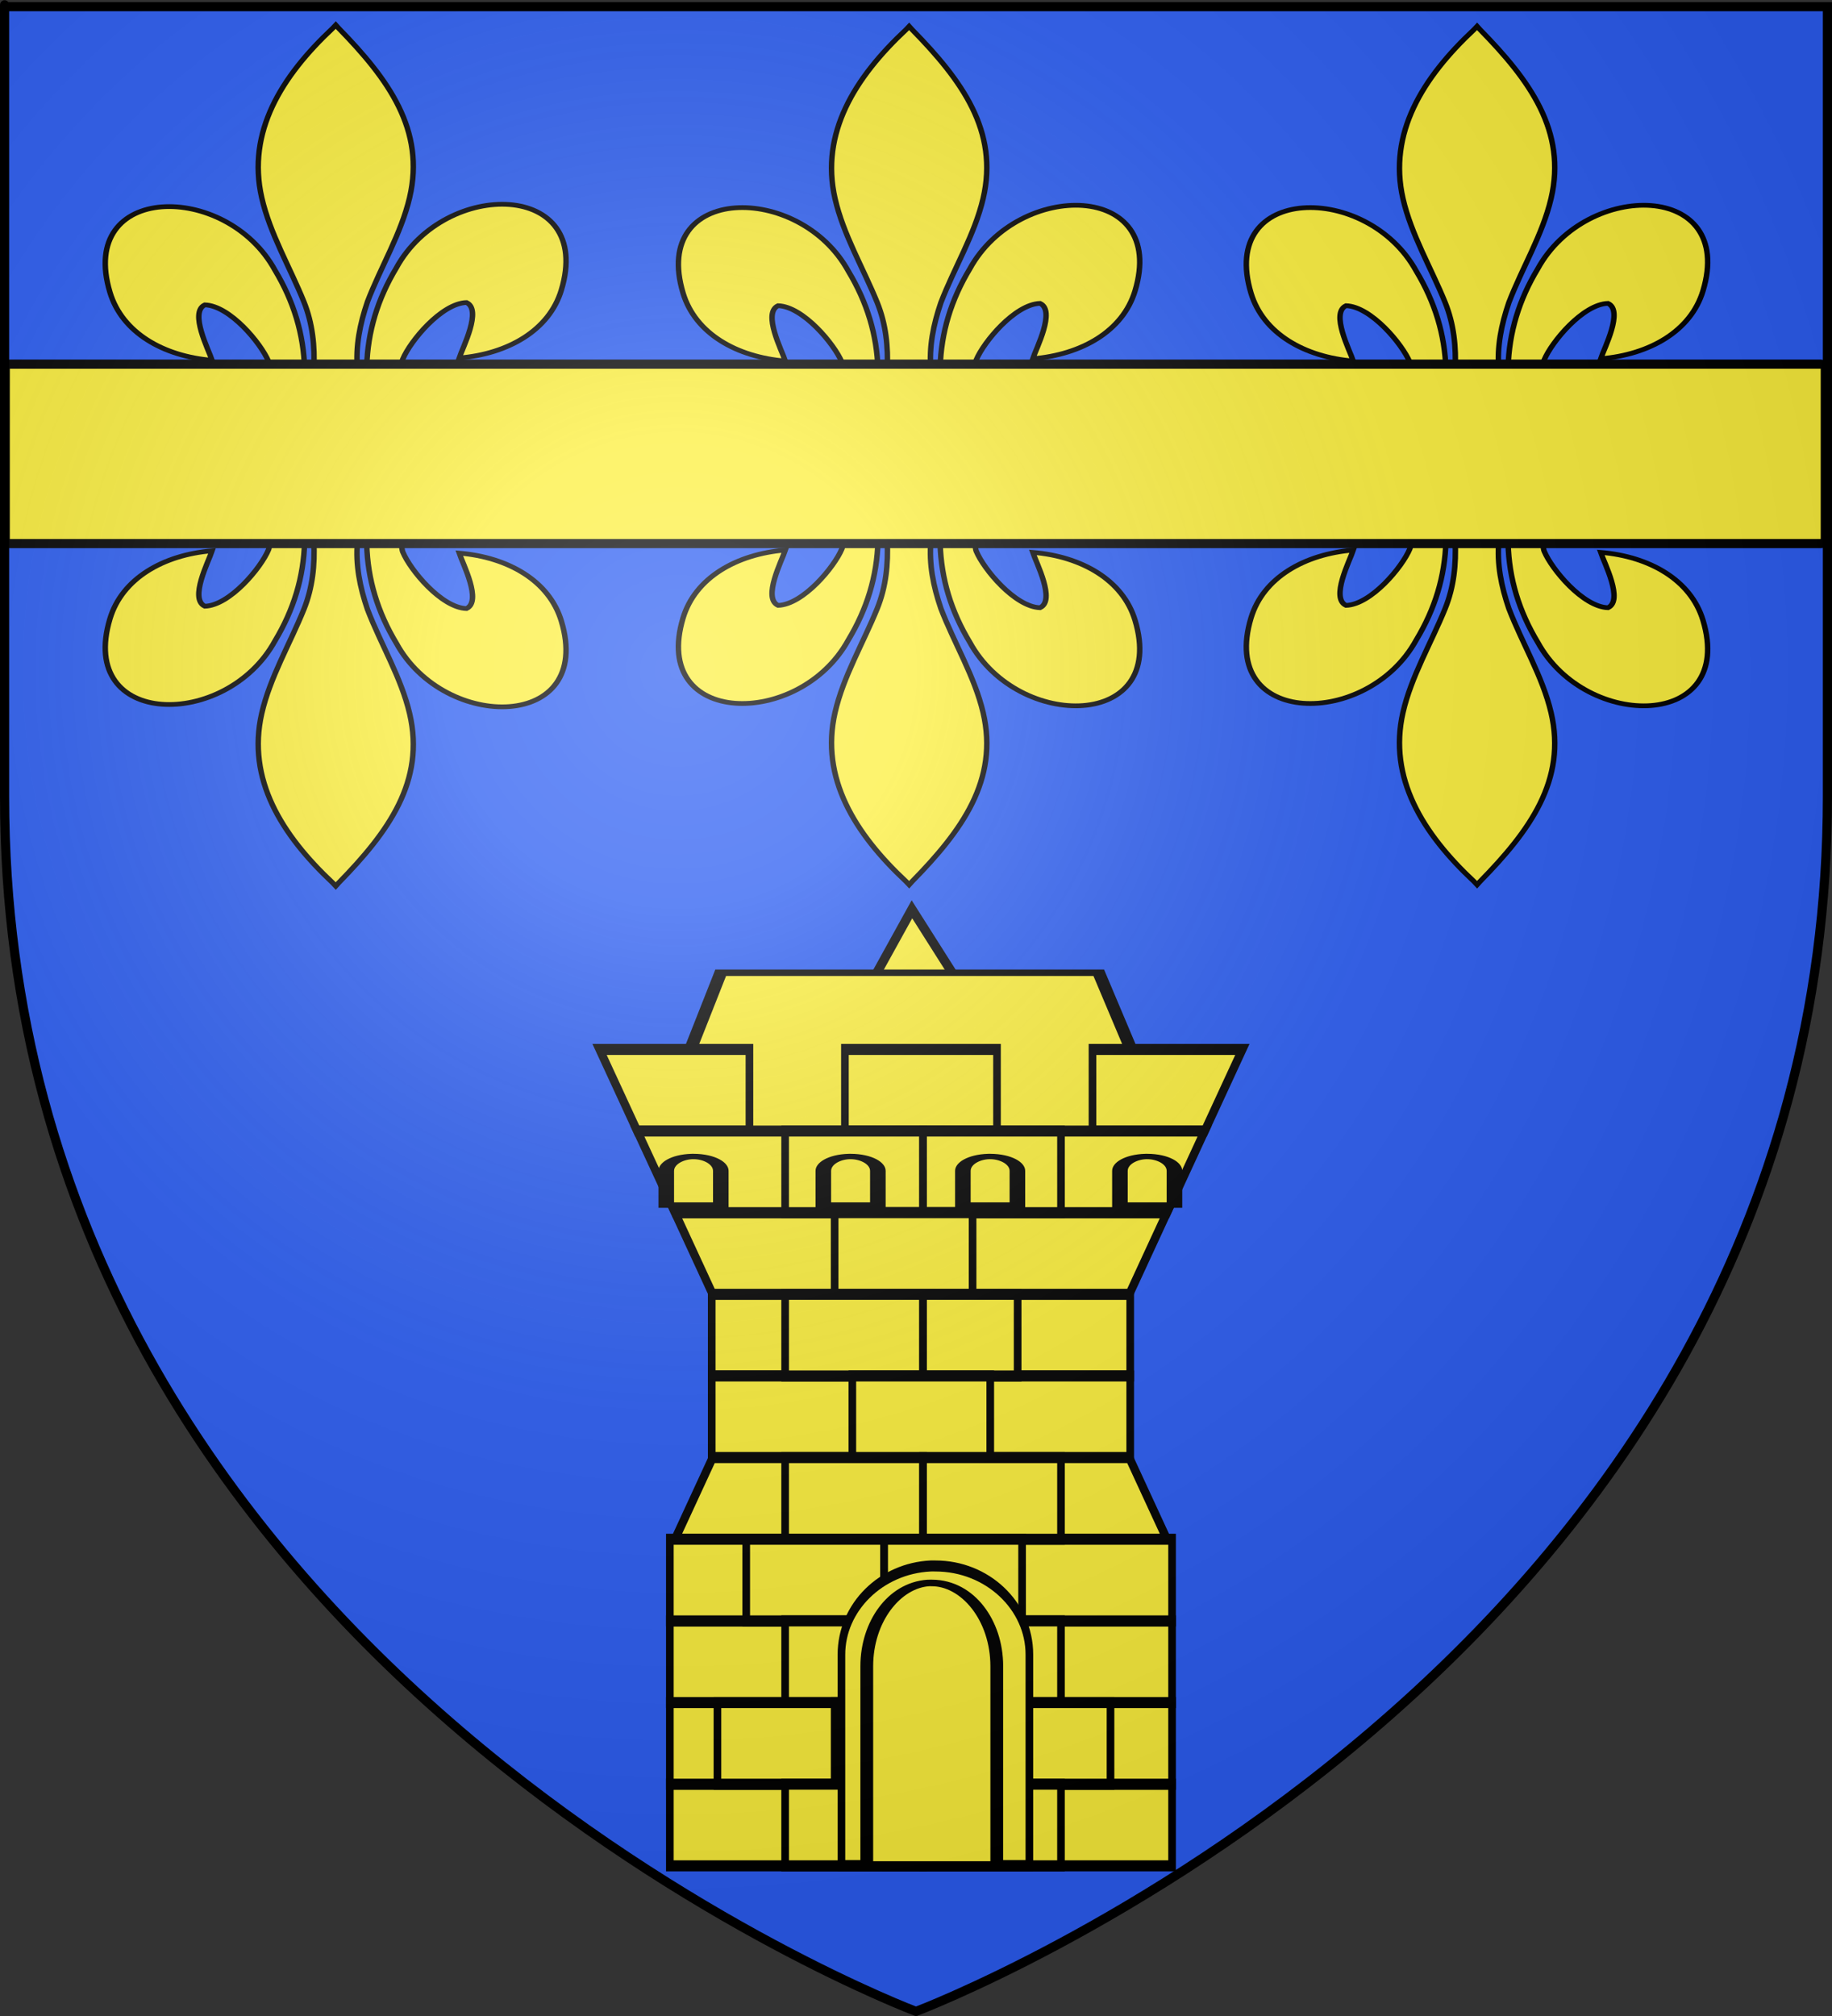
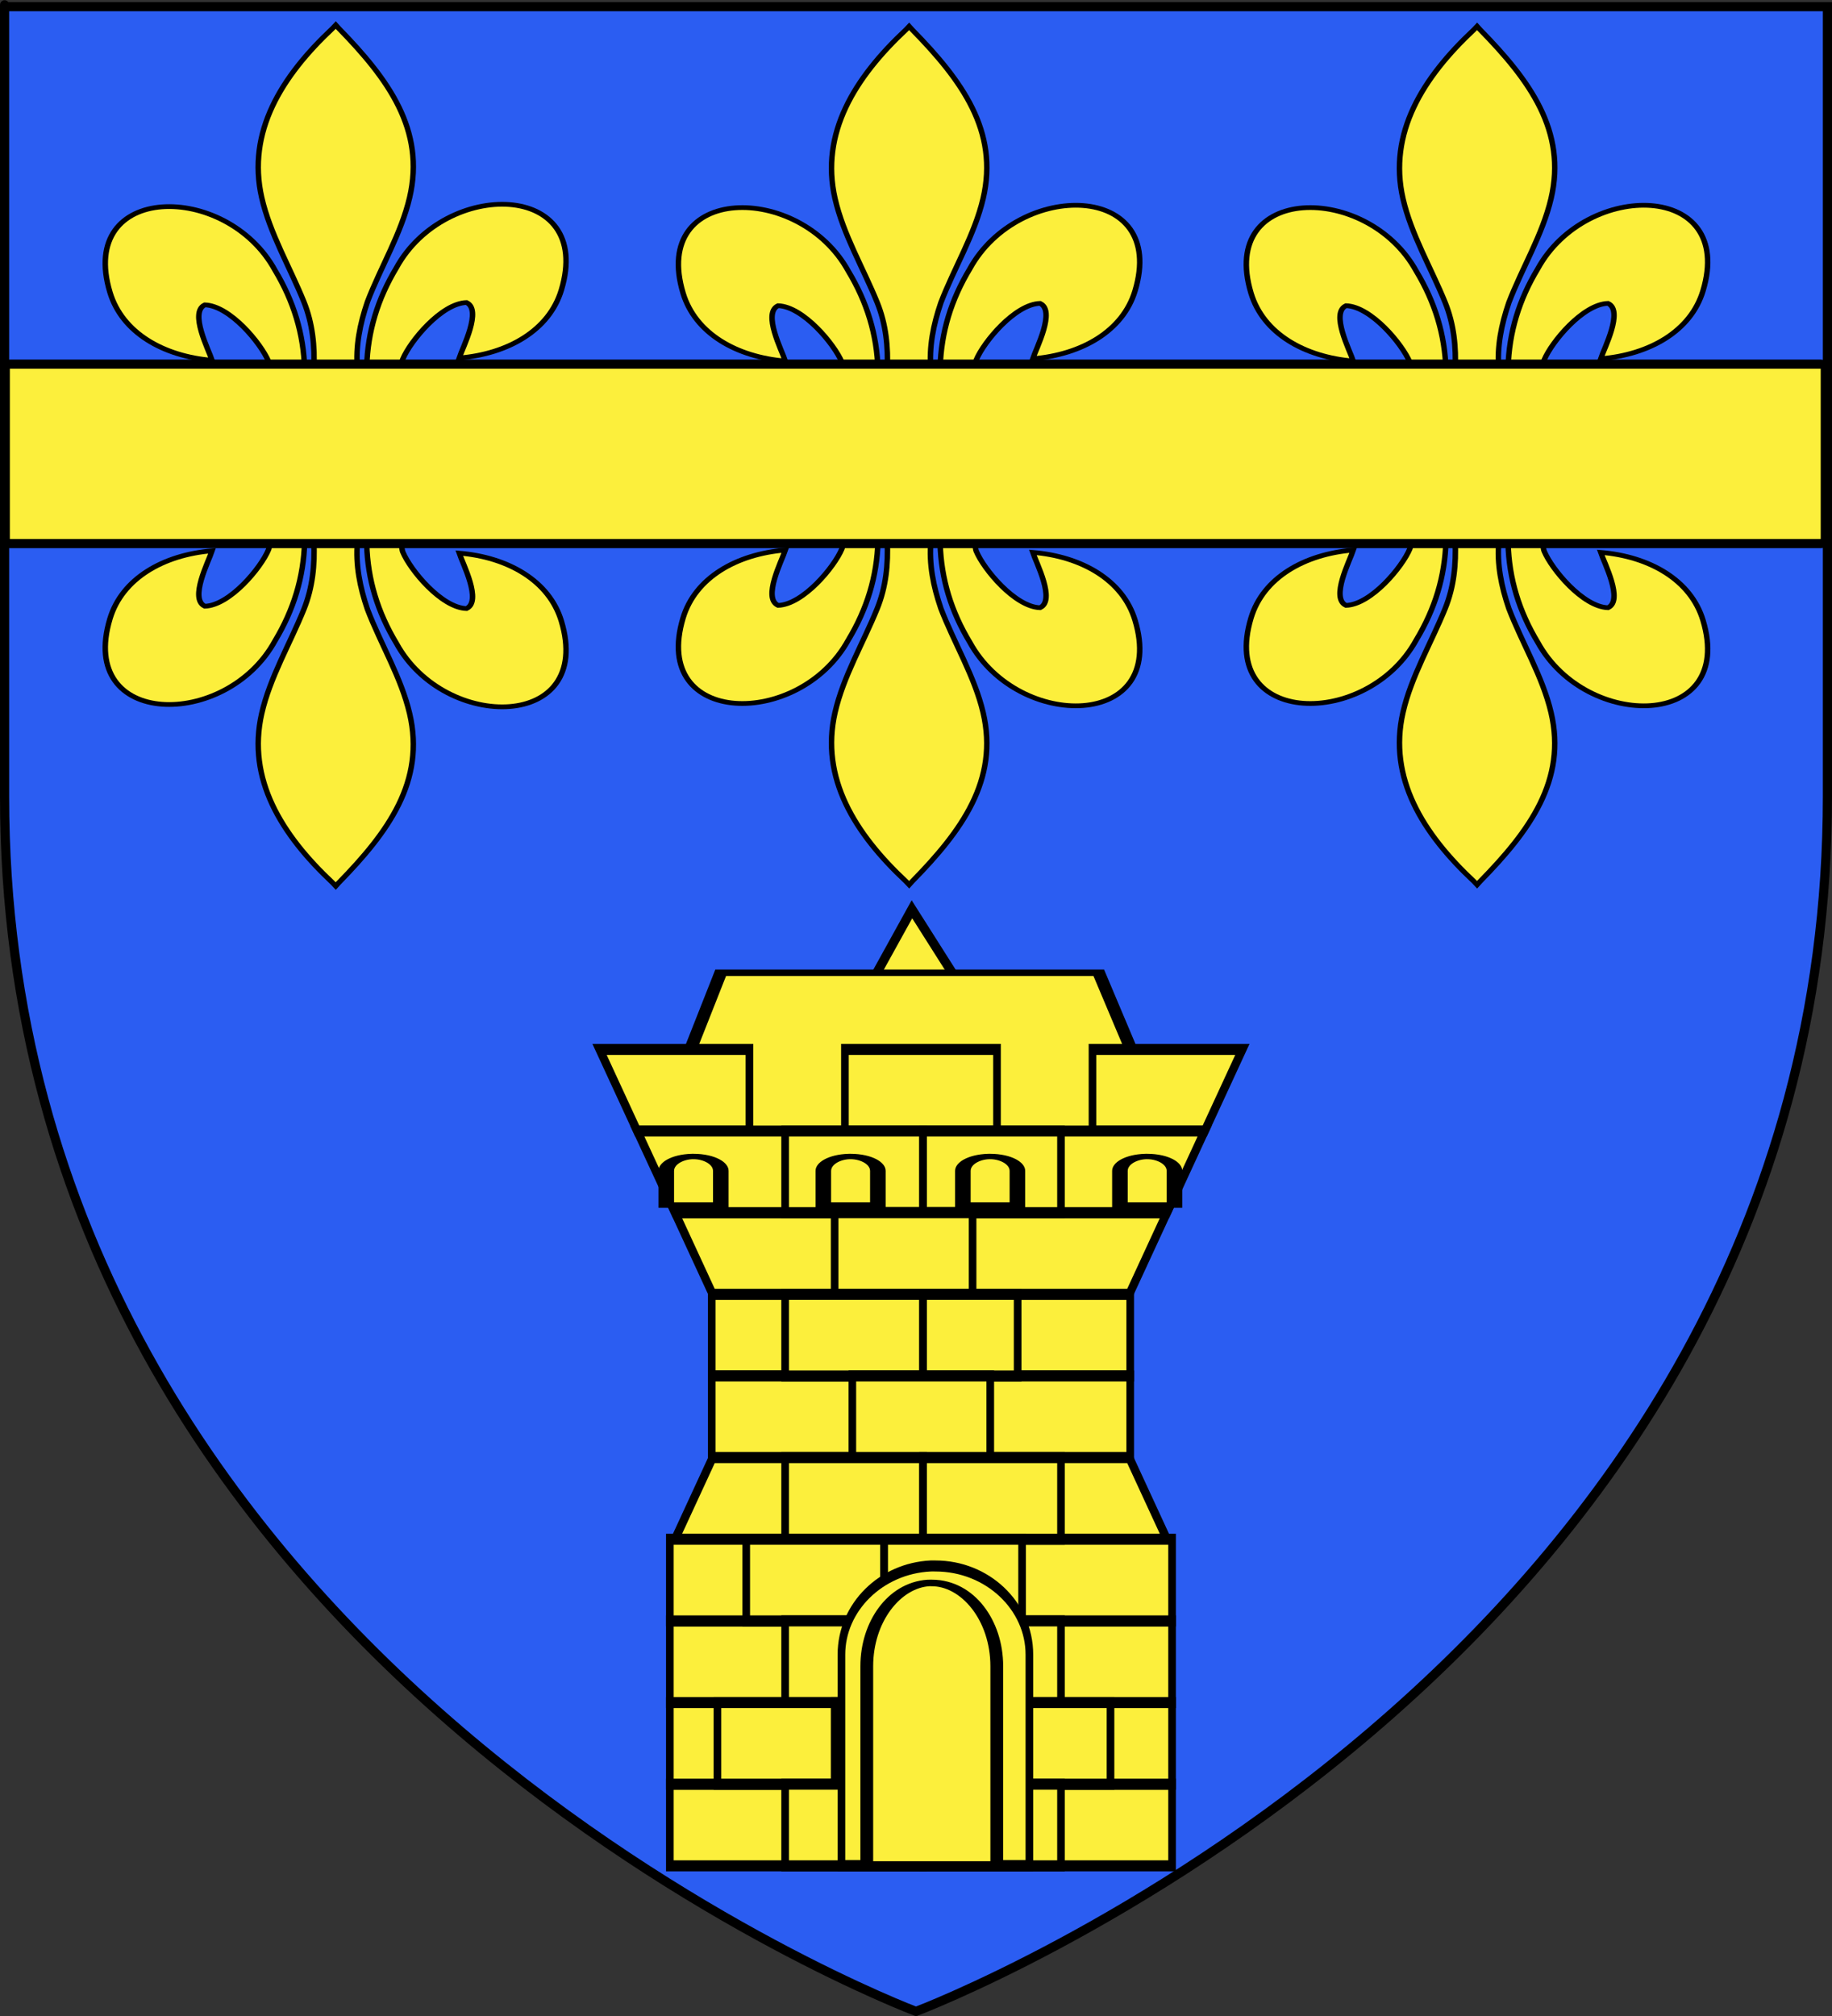
<svg xmlns="http://www.w3.org/2000/svg" xmlns:ns1="http://sodipodi.sourceforge.net/DTD/sodipodi-0.dtd" xmlns:ns2="http://www.inkscape.org/namespaces/inkscape" xmlns:xlink="http://www.w3.org/1999/xlink" height="660" width="600" version="1.0" id="svg2" ns1:version="0.32" ns2:version="0.45.1" ns1:docname="Blason ville fr Bazoges-en-Pareds (Vendée).svg" ns1:docbase="L:\Héraldique\Réalisations Perso\à charger" ns2:export-filename="/Users/olivier/Desktop/Blason Rouge/Blason_Vide_3D.png" ns2:export-xdpi="144" ns2:export-ydpi="144" ns2:output_extension="org.inkscape.output.svg.inkscape">
  <rect width="100%" height="100%" fill="#333333" stroke="none" />
  <ns1:namedview ns2:window-height="544" ns2:window-width="800" ns2:pageshadow="2" ns2:pageopacity="0.0" guidetolerance="10.0" gridtolerance="10.0" objecttolerance="10.0" borderopacity="1.0" bordercolor="#666666" pagecolor="#ffffff" id="base" showgrid="false" height="660px" ns2:zoom="0.52727273" ns2:cx="300" ns2:cy="330" ns2:window-x="-4" ns2:window-y="-4" ns2:current-layer="layer4" />
  <desc id="desc4">Flag of Canton of Valais (Wallis)</desc>
  <defs id="defs6">
    <linearGradient id="linearGradient2893">
      <stop style="stop-color:white;stop-opacity:0.314;" offset="0" id="stop2895" />
      <stop id="stop2897" offset="0.19" style="stop-color:white;stop-opacity:0.251;" />
      <stop style="stop-color:#6b6b6b;stop-opacity:0.125;" offset="0.6" id="stop2901" />
      <stop style="stop-color:black;stop-opacity:0.125;" offset="1" id="stop2899" />
    </linearGradient>
    <linearGradient id="linearGradient2885">
      <stop id="stop2887" offset="0" style="stop-color:white;stop-opacity:1;" />
      <stop style="stop-color:white;stop-opacity:1;" offset="0.229" id="stop2891" />
      <stop id="stop2889" offset="1" style="stop-color:black;stop-opacity:1;" />
    </linearGradient>
    <linearGradient id="linearGradient2955">
      <stop id="stop2867" offset="0" style="stop-color:#fd0000;stop-opacity:1;" />
      <stop style="stop-color:#e77275;stop-opacity:0.659;" offset="0.5" id="stop2873" />
      <stop style="stop-color:black;stop-opacity:0.323;" offset="1" id="stop2959" />
    </linearGradient>
    <radialGradient ns2:collect="always" xlink:href="#linearGradient2955" id="radialGradient2961" cx="225.524" cy="218.901" fx="225.524" fy="218.901" r="300" gradientTransform="matrix(-4.167939e-4,2.183,-1.884,-3.599562e-4,615.597,-289.121)" gradientUnits="userSpaceOnUse" />
    <polygon id="star" transform="scale(53,53)" points="0,-1 0.588,0.809 -0.951,-0.309 0.951,-0.309 -0.588,0.809 0,-1 " />
    <clipPath id="clip">
      <path d="M 0,-200 L 0,600 L 300,600 L 300,-200 L 0,-200 z " id="path10" />
    </clipPath>
    <radialGradient ns2:collect="always" xlink:href="#linearGradient2955" id="radialGradient1911" gradientUnits="userSpaceOnUse" gradientTransform="matrix(-4.167939e-4,2.183,-1.884,-3.599562e-4,615.597,-289.121)" cx="225.524" cy="218.901" fx="225.524" fy="218.901" r="300" />
    <radialGradient ns2:collect="always" xlink:href="#linearGradient2955" id="radialGradient2865" gradientUnits="userSpaceOnUse" gradientTransform="matrix(0,1.749,-1.593,-1.049767e-7,551.788,-191.29)" cx="225.524" cy="218.901" fx="225.524" fy="218.901" r="300" />
    <radialGradient ns2:collect="always" xlink:href="#linearGradient2955" id="radialGradient2871" gradientUnits="userSpaceOnUse" gradientTransform="matrix(0,1.386,-1.323,-5.741131e-8,-158.082,-109.541)" cx="225.524" cy="218.901" fx="225.524" fy="218.901" r="300" />
    <radialGradient ns2:collect="always" xlink:href="#linearGradient2893" id="radialGradient3163" gradientUnits="userSpaceOnUse" gradientTransform="matrix(1.353,0,0,1.349,-77.629,-85.747)" cx="221.445" cy="226.331" fx="221.445" fy="226.331" r="300" />
  </defs>
  <g ns2:groupmode="layer" id="layer3" ns2:label="Fond écu" style="display:inline" ns1:insensitive="true">
    <path id="path2855" style="fill:#2b5df2;fill-opacity:1;fill-rule:evenodd;stroke:none;stroke-width:1px;stroke-linecap:butt;stroke-linejoin:miter;stroke-opacity:1" d="M 300,658.5 C 300,658.5 598.5,546.18 598.5,260.728 C 598.5,-24.723 598.5,2.176 598.5,2.176 L 1.5,2.176 L 1.5,260.728 C 1.5,546.18 300,658.5 300,658.5 z " ns1:nodetypes="cccccc" />
  </g>
  <g ns2:groupmode="layer" id="layer4" ns2:label="Meubles" style="display:inline">
    <g transform="matrix(0.79,0,0,0.406,343.004,467.511)" style="display:inline" id="g6048">
      <g style="fill:#fcef3c;fill-opacity:1;stroke:#000000;stroke-width:5.298;stroke-miterlimit:4;stroke-dasharray:none;stroke-opacity:1" id="g3624">
        <g style="fill:#fcef3c;fill-opacity:1;stroke:#000000;stroke-width:1.133;stroke-miterlimit:4;stroke-dasharray:none;stroke-opacity:1" id="g3577" transform="matrix(4.776,0,0,4.577,68.258,-883.603)">
          <path transform="matrix(0.931,0,0,1.841,-339.102,-760.818)" d="M 341.741,477.357 L 331.316,477.666 L 336.261,468.484 L 341.741,477.357 z " ns2:randomized="0" ns2:rounded="0" ns2:flatsided="true" ns1:arg2="1.5411389" ns1:arg1="0.49394137" ns1:r2="3.0105846" ns1:r1="6.0211692" ns1:cy="474.50244" ns1:cx="336.43915" ns1:sides="3" id="path3544" style="opacity:1;color:#000000;fill:#fcef3c;fill-opacity:1;fill-rule:nonzero;stroke:#000000;stroke-width:0.865;stroke-linecap:butt;stroke-linejoin:miter;marker:none;marker-start:none;marker-mid:none;marker-end:none;stroke-miterlimit:4;stroke-dasharray:none;stroke-dashoffset:0;stroke-opacity:1;visibility:visible;display:inline;overflow:visible;enable-background:accumulate" ns1:type="star" />
          <path ns1:nodetypes="ccccc" id="path2438" d="M -48.521,143.059 L -42.643,112.843 L -9.825,112.843 L -3.457,143.48 L -48.521,143.059 z " style="fill:#fcef3c;fill-opacity:1;fill-rule:evenodd;stroke:#000000;stroke-width:1.133;stroke-linecap:butt;stroke-linejoin:miter;stroke-miterlimit:4;stroke-dasharray:none;stroke-opacity:1" />
          <g style="fill:#fcef3c;fill-opacity:1;stroke:#000000;stroke-width:2.159;stroke-miterlimit:4;stroke-dasharray:none;stroke-opacity:1" transform="matrix(0.307,0,0,0.899,-54.455,66.09)" id="g4526">
            <rect width="118.33" height="16" x="35.937" y="115.023" style="color:#000000;fill:#fcef3c;fill-opacity:1;fill-rule:nonzero;stroke:#000000;stroke-width:2.159;stroke-linecap:butt;stroke-linejoin:miter;marker:none;marker-start:none;marker-mid:none;marker-end:none;stroke-miterlimit:4;stroke-dasharray:none;stroke-dashoffset:0;stroke-opacity:1;visibility:visible;display:inline;overflow:visible" id="rect2814" />
            <rect width="118.33" height="16" x="35.937" y="131.023" style="color:#000000;fill:#fcef3c;fill-opacity:1;fill-rule:nonzero;stroke:#000000;stroke-width:2.159;stroke-linecap:butt;stroke-linejoin:miter;marker:none;marker-start:none;marker-mid:none;marker-end:none;stroke-miterlimit:4;stroke-dasharray:none;stroke-dashoffset:0;stroke-opacity:1;visibility:visible;display:inline;overflow:visible" id="rect3723" />
            <path d="M 25.555,163.023 L 36.212,147.023 L 153.993,147.023 L 164.649,163.023 L 25.555,163.023 z " style="color:#000000;fill:#fcef3c;fill-opacity:1;fill-rule:nonzero;stroke:#000000;stroke-width:2.159;stroke-linecap:butt;stroke-linejoin:miter;marker:none;marker-start:none;marker-mid:none;marker-end:none;stroke-miterlimit:4;stroke-dasharray:none;stroke-dashoffset:0;stroke-opacity:1;visibility:visible;display:inline;overflow:visible" id="path3725" />
            <rect width="142" height="16" x="24.102" y="211.023" style="color:#000000;fill:#fcef3c;fill-opacity:1;fill-rule:nonzero;stroke:#000000;stroke-width:2.159;stroke-linecap:butt;stroke-linejoin:miter;marker:none;marker-start:none;marker-mid:none;marker-end:none;stroke-miterlimit:4;stroke-dasharray:none;stroke-dashoffset:0;stroke-opacity:1;visibility:visible;display:inline;overflow:visible" id="rect1920" />
            <rect width="142" height="16" x="24.102" y="195.023" style="color:#000000;fill:#fcef3c;fill-opacity:1;fill-rule:nonzero;stroke:#000000;stroke-width:2.159;stroke-linecap:butt;stroke-linejoin:miter;marker:none;marker-start:none;marker-mid:none;marker-end:none;stroke-miterlimit:4;stroke-dasharray:none;stroke-dashoffset:0;stroke-opacity:1;visibility:visible;display:inline;overflow:visible" id="rect5497" />
            <rect width="142" height="16" x="24.102" y="179.023" style="color:#000000;fill:#fcef3c;fill-opacity:1;fill-rule:nonzero;stroke:#000000;stroke-width:2.159;stroke-linecap:butt;stroke-linejoin:miter;marker:none;marker-start:none;marker-mid:none;marker-end:none;stroke-miterlimit:4;stroke-dasharray:none;stroke-dashoffset:0;stroke-opacity:1;visibility:visible;display:inline;overflow:visible" id="rect5499" />
            <rect width="142" height="16" x="24.102" y="163.023" style="color:#000000;fill:#fcef3c;fill-opacity:1;fill-rule:nonzero;stroke:#000000;stroke-width:2.159;stroke-linecap:butt;stroke-linejoin:miter;marker:none;marker-start:none;marker-mid:none;marker-end:none;stroke-miterlimit:4;stroke-dasharray:none;stroke-dashoffset:0;stroke-opacity:1;visibility:visible;display:inline;overflow:visible" id="rect5501" />
            <path d="M 25.555,99.023 L 36.212,115.023 L 153.993,115.023 L 164.649,99.023 L 25.555,99.023 z " style="color:#000000;fill:#fcef3c;fill-opacity:1;fill-rule:nonzero;stroke:#000000;stroke-width:2.159;stroke-linecap:butt;stroke-linejoin:miter;marker:none;marker-start:none;marker-mid:none;marker-end:none;stroke-miterlimit:4;stroke-dasharray:none;stroke-dashoffset:0;stroke-opacity:1;visibility:visible;display:inline;overflow:visible" id="rect3710" />
            <path d="M 4.227,67.036 L 14.884,83.036 L 46.602,83.036 L 46.602,67.036 L 4.227,67.036 z M 73.602,67.036 L 73.602,83.036 L 116.602,83.036 L 116.602,67.036 L 73.602,67.036 z M 143.602,67.036 L 143.602,83.036 L 175.321,83.036 L 185.977,67.036 L 143.602,67.036 z " style="color:#000000;fill:#fcef3c;fill-opacity:1;fill-rule:nonzero;stroke:#000000;stroke-width:2.159;stroke-linecap:butt;stroke-linejoin:miter;marker:none;marker-start:none;marker-mid:none;marker-end:none;stroke-miterlimit:4;stroke-dasharray:none;stroke-dashoffset:0;stroke-opacity:1;visibility:visible;display:inline;overflow:visible" id="rect3714" />
            <path d="M 14.884,83.023 L 25.571,99.023 L 164.665,99.023 L 175.321,83.023 L 14.884,83.023 z " style="color:#000000;fill:#fcef3c;fill-opacity:1;fill-rule:nonzero;stroke:#000000;stroke-width:2.159;stroke-linecap:butt;stroke-linejoin:miter;marker:none;marker-start:none;marker-mid:none;marker-end:none;stroke-miterlimit:4;stroke-dasharray:none;stroke-dashoffset:0;stroke-opacity:1;visibility:visible;display:inline;overflow:visible" id="path5523" />
            <rect width="39" height="16" x="56.696" y="83.023" style="color:#000000;fill:#fcef3c;fill-opacity:1;fill-rule:nonzero;stroke:#000000;stroke-width:2.159;stroke-linecap:butt;stroke-linejoin:miter;marker:none;marker-start:none;marker-mid:none;marker-end:none;stroke-miterlimit:4;stroke-dasharray:none;stroke-dashoffset:0;stroke-opacity:1;visibility:visible;display:inline;overflow:visible" id="rect5517" />
            <rect width="39" height="16" x="95.696" y="83.023" style="color:#000000;fill:#fcef3c;fill-opacity:1;fill-rule:nonzero;stroke:#000000;stroke-width:2.159;stroke-linecap:butt;stroke-linejoin:miter;marker:none;marker-start:none;marker-mid:none;marker-end:none;stroke-miterlimit:4;stroke-dasharray:none;stroke-dashoffset:0;stroke-opacity:1;visibility:visible;display:inline;overflow:visible" id="rect5519" />
            <rect width="39" height="16" x="70.696" y="99.023" style="color:#000000;fill:#fcef3c;fill-opacity:1;fill-rule:nonzero;stroke:#000000;stroke-width:2.159;stroke-linecap:butt;stroke-linejoin:miter;marker:none;marker-start:none;marker-mid:none;marker-end:none;stroke-miterlimit:4;stroke-dasharray:none;stroke-dashoffset:0;stroke-opacity:1;visibility:visible;display:inline;overflow:visible" id="rect5525" />
            <rect width="39" height="16" x="56.696" y="115.023" style="color:#000000;fill:#fcef3c;fill-opacity:1;fill-rule:nonzero;stroke:#000000;stroke-width:2.159;stroke-linecap:butt;stroke-linejoin:miter;marker:none;marker-start:none;marker-mid:none;marker-end:none;stroke-miterlimit:4;stroke-dasharray:none;stroke-dashoffset:0;stroke-opacity:1;visibility:visible;display:inline;overflow:visible" id="rect5527" />
            <rect width="26.741" height="16" x="95.696" y="115.023" style="color:#000000;fill:#fcef3c;fill-opacity:1;fill-rule:nonzero;stroke:#000000;stroke-width:2.159;stroke-linecap:butt;stroke-linejoin:miter;marker:none;marker-start:none;marker-mid:none;marker-end:none;stroke-miterlimit:4;stroke-dasharray:none;stroke-dashoffset:0;stroke-opacity:1;visibility:visible;display:inline;overflow:visible" id="rect5529" />
            <rect width="39" height="16" x="75.696" y="131.023" style="color:#000000;fill:#fcef3c;fill-opacity:1;fill-rule:nonzero;stroke:#000000;stroke-width:2.159;stroke-linecap:butt;stroke-linejoin:miter;marker:none;marker-start:none;marker-mid:none;marker-end:none;stroke-miterlimit:4;stroke-dasharray:none;stroke-dashoffset:0;stroke-opacity:1;visibility:visible;display:inline;overflow:visible" id="rect5531" />
            <rect width="39" height="16" x="56.696" y="147.023" style="color:#000000;fill:#fcef3c;fill-opacity:1;fill-rule:nonzero;stroke:#000000;stroke-width:2.159;stroke-linecap:butt;stroke-linejoin:miter;marker:none;marker-start:none;marker-mid:none;marker-end:none;stroke-miterlimit:4;stroke-dasharray:none;stroke-dashoffset:0;stroke-opacity:1;visibility:visible;display:inline;overflow:visible" id="rect5533" />
            <rect width="39" height="16" x="95.696" y="147.023" style="color:#000000;fill:#fcef3c;fill-opacity:1;fill-rule:nonzero;stroke:#000000;stroke-width:2.159;stroke-linecap:butt;stroke-linejoin:miter;marker:none;marker-start:none;marker-mid:none;marker-end:none;stroke-miterlimit:4;stroke-dasharray:none;stroke-dashoffset:0;stroke-opacity:1;visibility:visible;display:inline;overflow:visible" id="rect5535" />
            <rect width="39" height="16" x="45.696" y="163.023" style="color:#000000;fill:#fcef3c;fill-opacity:1;fill-rule:nonzero;stroke:#000000;stroke-width:2.159;stroke-linecap:butt;stroke-linejoin:miter;marker:none;marker-start:none;marker-mid:none;marker-end:none;stroke-miterlimit:4;stroke-dasharray:none;stroke-dashoffset:0;stroke-opacity:1;visibility:visible;display:inline;overflow:visible" id="rect5547" />
            <rect width="39" height="16" x="84.696" y="163.023" style="color:#000000;fill:#fcef3c;fill-opacity:1;fill-rule:nonzero;stroke:#000000;stroke-width:2.159;stroke-linecap:butt;stroke-linejoin:miter;marker:none;marker-start:none;marker-mid:none;marker-end:none;stroke-miterlimit:4;stroke-dasharray:none;stroke-dashoffset:0;stroke-opacity:1;visibility:visible;display:inline;overflow:visible" id="rect5549" />
            <rect width="39" height="16" x="56.696" y="179.023" style="color:#000000;fill:#fcef3c;fill-opacity:1;fill-rule:nonzero;stroke:#000000;stroke-width:2.159;stroke-linecap:butt;stroke-linejoin:miter;marker:none;marker-start:none;marker-mid:none;marker-end:none;stroke-miterlimit:4;stroke-dasharray:none;stroke-dashoffset:0;stroke-opacity:1;visibility:visible;display:inline;overflow:visible" id="rect5551" />
            <rect width="39" height="16" x="95.696" y="179.023" style="color:#000000;fill:#fcef3c;fill-opacity:1;fill-rule:nonzero;stroke:#000000;stroke-width:2.159;stroke-linecap:butt;stroke-linejoin:miter;marker:none;marker-start:none;marker-mid:none;marker-end:none;stroke-miterlimit:4;stroke-dasharray:none;stroke-dashoffset:0;stroke-opacity:1;visibility:visible;display:inline;overflow:visible" id="rect5553" />
            <rect width="39" height="16" x="70.696" y="195.023" style="color:#000000;fill:#fcef3c;fill-opacity:1;fill-rule:nonzero;stroke:#000000;stroke-width:2.159;stroke-linecap:butt;stroke-linejoin:miter;marker:none;marker-start:none;marker-mid:none;marker-end:none;stroke-miterlimit:4;stroke-dasharray:none;stroke-dashoffset:0;stroke-opacity:1;visibility:visible;display:inline;overflow:visible" id="rect5561" />
            <rect width="39" height="16" x="109.696" y="195.023" style="color:#000000;fill:#fcef3c;fill-opacity:1;fill-rule:nonzero;stroke:#000000;stroke-width:2.159;stroke-linecap:butt;stroke-linejoin:miter;marker:none;marker-start:none;marker-mid:none;marker-end:none;stroke-miterlimit:4;stroke-dasharray:none;stroke-dashoffset:0;stroke-opacity:1;visibility:visible;display:inline;overflow:visible" id="rect5563" />
            <rect width="33.137" height="16" x="37.559" y="195.023" style="color:#000000;fill:#fcef3c;fill-opacity:1;fill-rule:nonzero;stroke:#000000;stroke-width:2.159;stroke-linecap:butt;stroke-linejoin:miter;marker:none;marker-start:none;marker-mid:none;marker-end:none;stroke-miterlimit:4;stroke-dasharray:none;stroke-dashoffset:0;stroke-opacity:1;visibility:visible;display:inline;overflow:visible" id="rect5567" />
            <rect width="39" height="16" x="56.696" y="211.023" style="color:#000000;fill:#fcef3c;fill-opacity:1;fill-rule:nonzero;stroke:#000000;stroke-width:2.159;stroke-linecap:butt;stroke-linejoin:miter;marker:none;marker-start:none;marker-mid:none;marker-end:none;stroke-miterlimit:4;stroke-dasharray:none;stroke-dashoffset:0;stroke-opacity:1;visibility:visible;display:inline;overflow:visible" id="rect5569" />
            <rect width="39" height="16" x="95.696" y="211.023" style="color:#000000;fill:#fcef3c;fill-opacity:1;fill-rule:nonzero;stroke:#000000;stroke-width:2.159;stroke-linecap:butt;stroke-linejoin:miter;marker:none;marker-start:none;marker-mid:none;marker-end:none;stroke-miterlimit:4;stroke-dasharray:none;stroke-dashoffset:0;stroke-opacity:1;visibility:visible;display:inline;overflow:visible" id="rect5571" />
          </g>
          <g style="fill:#fcef3c;fill-opacity:1;stroke:#000000;stroke-width:1.305;stroke-miterlimit:4;stroke-dasharray:none;stroke-opacity:1" transform="matrix(0.754,0,0,1,3.634,124.039)" id="g3445">
            <g style="fill:#fcef3c;fill-opacity:1;stroke:#000000;stroke-width:3.013;stroke-miterlimit:4;stroke-dasharray:none;stroke-opacity:1" transform="matrix(0.595,0,0,0.315,-263.267,-2.105)" id="g7452">
              <path d="M 333.793,73.906 C 331.006,74.121 328.784,77.645 328.784,81.943 L 328.784,101.08 L 339.336,101.08 L 339.336,81.943 C 339.336,77.507 336.972,73.906 334.06,73.906 C 333.969,73.906 333.883,73.899 333.793,73.906 z " style="color:#000000;fill:#fcef3c;fill-opacity:1;fill-rule:nonzero;stroke:#000000;stroke-width:3.013;stroke-linecap:butt;stroke-linejoin:miter;marker:none;marker-start:none;marker-mid:none;marker-end:none;stroke-miterlimit:4;stroke-dasharray:none;stroke-dashoffset:0;stroke-opacity:1;visibility:visible;display:inline;overflow:visible" id="path7436" />
              <path d="M 391.18,73.906 C 388.394,74.121 386.171,77.645 386.171,81.943 L 386.171,101.08 L 396.723,101.08 L 396.723,81.943 C 396.723,77.507 394.359,73.906 391.447,73.906 C 391.356,73.906 391.27,73.899 391.18,73.906 z " style="color:#000000;fill:#fcef3c;fill-opacity:1;fill-rule:nonzero;stroke:#000000;stroke-width:3.013;stroke-linecap:butt;stroke-linejoin:miter;marker:none;marker-start:none;marker-mid:none;marker-end:none;stroke-miterlimit:4;stroke-dasharray:none;stroke-dashoffset:0;stroke-opacity:1;visibility:visible;display:inline;overflow:visible" id="path7438" />
            </g>
            <g transform="matrix(0.595,0,0,0.315,-250.128,-2.105)" id="g3538" style="fill:#fcef3c;fill-opacity:1;stroke:#000000;stroke-width:3.013;stroke-miterlimit:4;stroke-dasharray:none;stroke-opacity:1;display:inline">
              <path d="M 342.098,73.906 C 339.312,74.121 337.089,77.645 337.089,81.943 L 337.089,101.08 L 347.641,101.08 L 347.641,81.943 C 347.641,77.507 345.278,73.906 342.365,73.906 C 342.274,73.906 342.188,73.899 342.098,73.906 z " style="color:#000000;fill:#fcef3c;fill-opacity:1;fill-rule:nonzero;stroke:#000000;stroke-width:3.013;stroke-linecap:butt;stroke-linejoin:miter;marker:none;marker-start:none;marker-mid:none;marker-end:none;stroke-miterlimit:4;stroke-dasharray:none;stroke-dashoffset:0;stroke-opacity:1;visibility:visible;display:inline;overflow:visible" id="path3540" />
              <path d="M 399.486,73.906 C 396.699,74.121 394.477,77.645 394.477,81.943 L 394.477,101.08 L 405.029,101.08 L 405.029,81.943 C 405.029,77.507 402.665,73.906 399.753,73.906 C 399.662,73.906 399.576,73.899 399.486,73.906 z " style="color:#000000;fill:#fcef3c;fill-opacity:1;fill-rule:nonzero;stroke:#000000;stroke-width:3.013;stroke-linecap:butt;stroke-linejoin:miter;marker:none;marker-start:none;marker-mid:none;marker-end:none;stroke-miterlimit:4;stroke-dasharray:none;stroke-dashoffset:0;stroke-opacity:1;visibility:visible;display:inline;overflow:visible" id="path3542" />
            </g>
          </g>
        </g>
        <g style="fill:#fcef3c;fill-opacity:1;stroke:#000000;stroke-width:5.298;stroke-miterlimit:4;stroke-dasharray:none;stroke-opacity:1" id="g3620" transform="translate(-7.45,0)">
          <path id="path5659" style="color:#000000;fill:#fcef3c;fill-opacity:1;fill-rule:nonzero;stroke:#000000;stroke-width:2.159;stroke-linecap:butt;stroke-linejoin:miter;marker:none;marker-start:none;marker-mid:none;marker-end:none;stroke-miterlimit:4;stroke-dasharray:none;stroke-dashoffset:0;stroke-opacity:1;visibility:visible;display:inline;overflow:visible" d="M 103.098,168.295 C 89.044,168.761 77.833,176.377 77.833,185.665 L 77.833,227.023 L 131.055,227.023 L 131.055,185.665 C 131.055,176.077 119.133,168.295 104.444,168.295 C 103.985,168.295 103.551,168.28 103.098,168.295 z " transform="matrix(1.464,0,0,4.114,-191.846,-581.13)" />
          <path id="path3617" style="color:#000000;fill:#fcef3c;fill-opacity:1;fill-rule:nonzero;stroke:#000000;stroke-width:5.298;stroke-linecap:butt;stroke-linejoin:miter;marker:none;marker-start:none;marker-mid:none;marker-end:none;stroke-miterlimit:4;stroke-dasharray:none;stroke-dashoffset:0;stroke-opacity:1;visibility:visible;display:inline;overflow:visible" d="M -41.808,124.925 C -56.039,126.725 -67.391,156.168 -67.391,192.079 L -67.391,351.968 L -13.498,351.968 L -13.498,192.079 C -13.498,155.01 -25.57,124.925 -40.444,124.925 C -40.909,124.925 -41.349,124.867 -41.808,124.925 z " />
        </g>
      </g>
    </g>
    <g style="display:inline" id="g16791">
      <g id="g16709">
        <g style="display:inline" transform="matrix(0.214,0,0,0.186,32.998,6.892)" id="g16633">
          <path d="M 407.029,608.699 C 408.454,546.743 423.78,489.16 452.319,434.591 C 527.033,277.405 755.239,281.159 704.934,473.402 C 686.397,544.241 623.425,585.876 548.615,593.017 C 554.015,574.352 583.715,508.365 559.74,495.455 C 521.401,496.904 473.795,563.161 462.347,594.756 C 460.694,599.292 461.156,604.534 459.311,608.996" style="opacity:1;fill:#fcef3c;fill-opacity:1;fill-rule:evenodd;stroke:#000000;stroke-width:8.351;stroke-linecap:butt;stroke-linejoin:miter;stroke-miterlimit:4;stroke-dasharray:none;stroke-opacity:1;display:inline" id="path16635" ns1:nodetypes="ccscscc" />
          <g transform="translate(-38.532,-48.577)" style="opacity:1;display:inline" id="g16637">
            <g transform="translate(0,4)" style="fill:#fcef3c;fill-opacity:1;stroke:#000000;stroke-width:8.351;stroke-miterlimit:4;stroke-dasharray:none;stroke-opacity:1" id="g16639">
              <path d="M 350.523,657.372 C 349.098,595.416 333.772,537.833 305.233,483.264 C 230.519,326.078 2.313,329.832 52.618,522.075 C 71.155,592.914 134.127,634.549 208.937,641.69 C 203.537,623.025 173.837,557.038 197.813,544.128 C 236.151,545.577 283.757,611.833 295.205,643.429 C 296.858,647.965 296.396,653.207 298.241,657.669" style="fill:#fcef3c;fill-opacity:1;fill-rule:evenodd;stroke:#000000;stroke-width:8.351;stroke-linecap:butt;stroke-linejoin:miter;stroke-miterlimit:4;stroke-dasharray:none;stroke-opacity:1" id="path16641" ns1:nodetypes="ccscscc" />
              <path d="M 393.626,57.12 C 314.912,141.97 262.061,240.082 284.845,355.151 C 297.414,418.635 327.886,477.431 349.376,538.589 C 362.812,576.959 366.248,617.041 364.657,657.37 L 431.438,657.37 C 428.242,616.744 435.245,577.372 446.72,538.589 C 467.194,477.051 498.345,418.683 511.251,355.151 C 535.379,236.372 478.744,146.792 402.813,57.495 L 398.173,51.577 L 393.626,57.12 z " style="fill:#fcef3c;fill-opacity:1;fill-rule:nonzero;stroke:#000000;stroke-width:8.351;stroke-linecap:butt;stroke-linejoin:miter;stroke-miterlimit:4;stroke-dasharray:none;stroke-opacity:1" id="path16643" ns1:nodetypes="csccccsccc" />
              <path d="M 331.345,704.401 C 317.383,743.531 260.456,815.193 230.22,835.62 C 222.377,840.918 267.706,832.569 288.001,828.12 C 314.62,822.286 349.218,793.923 348.407,803.933 C 348.332,849.771 361.218,926.257 394.813,961.401 L 397.995,964.789 L 401.282,961.401 C 434.86,922.23 447.52,853.359 447.688,803.933 C 446.877,793.923 481.476,822.286 508.095,828.12 C 528.39,832.569 573.718,840.918 565.876,835.62 C 535.639,815.193 478.744,743.531 464.782,704.401 L 331.345,704.401 z " style="fill:#fcef3c;fill-opacity:1;fill-rule:evenodd;stroke:#000000;stroke-width:8.351;stroke-linecap:butt;stroke-linejoin:miter;stroke-miterlimit:4;stroke-dasharray:none;stroke-opacity:1" id="path16645" ns1:nodetypes="cssscccssscc" />
              <rect width="317.888" height="51.503" x="239.352" y="655.379" style="fill:#fcef3c;fill-opacity:1;stroke:#000000;stroke-width:8.351;stroke-miterlimit:4;stroke-dasharray:none;stroke-opacity:1" id="rect16647" />
            </g>
          </g>
        </g>
        <g id="g16548" ns2:label="Calque 1" transform="matrix(0.762,0,0,0.792,64.591,96.485)">
          <g transform="matrix(0.503,0,0,0.254,347.496,309.58)" id="g2432">
            <g transform="matrix(0.559,0,0,0.923,-283.552,-1662.026)" id="g1878">
              <path d="M 407.029,608.699 C 408.454,546.743 423.78,489.16 452.319,434.591 C 527.033,277.405 755.239,281.159 704.934,473.402 C 686.397,544.241 623.425,585.876 548.615,593.017 C 554.015,574.352 583.715,508.365 559.74,495.455 C 521.401,496.904 473.795,563.161 462.347,594.756 C 460.694,599.292 461.156,604.534 459.311,608.996" style="opacity:1;fill:#fcef3c;fill-opacity:1;fill-rule:evenodd;stroke:#000000;stroke-width:8.351;stroke-linecap:butt;stroke-linejoin:miter;stroke-miterlimit:4;stroke-dasharray:none;stroke-opacity:1;display:inline" id="path1876" ns1:nodetypes="ccscscc" />
              <g transform="translate(-38.532,-48.577)" style="opacity:1;display:inline" id="g16610">
                <g transform="translate(0,4)" style="fill:#fcef3c;fill-opacity:1;stroke:#000000;stroke-width:8.351;stroke-miterlimit:4;stroke-dasharray:none;stroke-opacity:1" id="g13018">
                  <path d="M 350.523,657.372 C 349.098,595.416 333.772,537.833 305.233,483.264 C 230.519,326.078 2.313,329.832 52.618,522.075 C 71.155,592.914 134.127,634.549 208.937,641.69 C 203.537,623.025 173.837,557.038 197.813,544.128 C 236.151,545.577 283.757,611.833 295.205,643.429 C 296.858,647.965 296.396,653.207 298.241,657.669" style="fill:#fcef3c;fill-opacity:1;fill-rule:evenodd;stroke:#000000;stroke-width:8.351;stroke-linecap:butt;stroke-linejoin:miter;stroke-miterlimit:4;stroke-dasharray:none;stroke-opacity:1" id="path1902" ns1:nodetypes="ccscscc" />
                  <path d="M 393.626,57.12 C 314.912,141.97 262.061,240.082 284.845,355.151 C 297.414,418.635 327.886,477.431 349.376,538.589 C 362.812,576.959 366.248,617.041 364.657,657.37 L 431.438,657.37 C 428.242,616.744 435.245,577.372 446.72,538.589 C 467.194,477.051 498.345,418.683 511.251,355.151 C 535.379,236.372 478.744,146.792 402.813,57.495 L 398.173,51.577 L 393.626,57.12 z " style="fill:#fcef3c;fill-opacity:1;fill-rule:nonzero;stroke:#000000;stroke-width:8.351;stroke-linecap:butt;stroke-linejoin:miter;stroke-miterlimit:4;stroke-dasharray:none;stroke-opacity:1" id="path3734" ns1:nodetypes="csccccsccc" />
                  <path d="M 331.345,704.401 C 317.383,743.531 260.456,815.193 230.22,835.62 C 222.377,840.918 267.706,832.569 288.001,828.12 C 314.62,822.286 349.218,793.923 348.407,803.933 C 348.332,849.771 361.218,926.257 394.813,961.401 L 397.995,964.789 L 401.282,961.401 C 434.86,922.23 447.52,853.359 447.688,803.933 C 446.877,793.923 481.476,822.286 508.095,828.12 C 528.39,832.569 573.718,840.918 565.876,835.62 C 535.639,815.193 478.744,743.531 464.782,704.401 L 331.345,704.401 z " style="fill:#fcef3c;fill-opacity:1;fill-rule:evenodd;stroke:#000000;stroke-width:8.351;stroke-linecap:butt;stroke-linejoin:miter;stroke-miterlimit:4;stroke-dasharray:none;stroke-opacity:1" id="path6395" ns1:nodetypes="cssscccssscc" />
                  <rect width="317.888" height="51.503" x="239.352" y="655.379" style="fill:#fcef3c;fill-opacity:1;stroke:#000000;stroke-width:8.351;stroke-miterlimit:4;stroke-dasharray:none;stroke-opacity:1" id="rect4623" />
                </g>
              </g>
            </g>
            <g style="display:inline" transform="matrix(0.559,0,0,0.923,201.742,-1662.028)" id="g16617">
              <path d="M 407.029,608.699 C 408.454,546.743 423.78,489.16 452.319,434.591 C 527.033,277.405 755.239,281.159 704.934,473.402 C 686.397,544.241 623.425,585.876 548.615,593.017 C 554.015,574.352 583.715,508.365 559.74,495.455 C 521.401,496.904 473.795,563.161 462.347,594.756 C 460.694,599.292 461.156,604.534 459.311,608.996" style="opacity:1;fill:#fcef3c;fill-opacity:1;fill-rule:evenodd;stroke:#000000;stroke-width:8.351;stroke-linecap:butt;stroke-linejoin:miter;stroke-miterlimit:4;stroke-dasharray:none;stroke-opacity:1;display:inline" id="path16619" ns1:nodetypes="ccscscc" />
              <g transform="translate(-38.532,-48.577)" style="opacity:1;display:inline" id="g16621">
                <g transform="translate(0,4)" style="fill:#fcef3c;fill-opacity:1;stroke:#000000;stroke-width:8.351;stroke-miterlimit:4;stroke-dasharray:none;stroke-opacity:1" id="g16623">
                  <path d="M 350.523,657.372 C 349.098,595.416 333.772,537.833 305.233,483.264 C 230.519,326.078 2.313,329.832 52.618,522.075 C 71.155,592.914 134.127,634.549 208.937,641.69 C 203.537,623.025 173.837,557.038 197.813,544.128 C 236.151,545.577 283.757,611.833 295.205,643.429 C 296.858,647.965 296.396,653.207 298.241,657.669" style="fill:#fcef3c;fill-opacity:1;fill-rule:evenodd;stroke:#000000;stroke-width:8.351;stroke-linecap:butt;stroke-linejoin:miter;stroke-miterlimit:4;stroke-dasharray:none;stroke-opacity:1" id="path16625" ns1:nodetypes="ccscscc" />
                  <path d="M 393.626,57.12 C 314.912,141.97 262.061,240.082 284.845,355.151 C 297.414,418.635 327.886,477.431 349.376,538.589 C 362.812,576.959 366.248,617.041 364.657,657.37 L 431.438,657.37 C 428.242,616.744 435.245,577.372 446.72,538.589 C 467.194,477.051 498.345,418.683 511.251,355.151 C 535.379,236.372 478.744,146.792 402.813,57.495 L 398.173,51.577 L 393.626,57.12 z " style="fill:#fcef3c;fill-opacity:1;fill-rule:nonzero;stroke:#000000;stroke-width:8.351;stroke-linecap:butt;stroke-linejoin:miter;stroke-miterlimit:4;stroke-dasharray:none;stroke-opacity:1" id="path16627" ns1:nodetypes="csccccsccc" />
                  <path d="M 331.345,704.401 C 317.383,743.531 260.456,815.193 230.22,835.62 C 222.377,840.918 267.706,832.569 288.001,828.12 C 314.62,822.286 349.218,793.923 348.407,803.933 C 348.332,849.771 361.218,926.257 394.813,961.401 L 397.995,964.789 L 401.282,961.401 C 434.86,922.23 447.52,853.359 447.688,803.933 C 446.877,793.923 481.476,822.286 508.095,828.12 C 528.39,832.569 573.718,840.918 565.876,835.62 C 535.639,815.193 478.744,743.531 464.782,704.401 L 331.345,704.401 z " style="fill:#fcef3c;fill-opacity:1;fill-rule:evenodd;stroke:#000000;stroke-width:8.351;stroke-linecap:butt;stroke-linejoin:miter;stroke-miterlimit:4;stroke-dasharray:none;stroke-opacity:1" id="path16629" ns1:nodetypes="cssscccssscc" />
                  <rect width="317.888" height="51.503" x="239.352" y="655.379" style="fill:#fcef3c;fill-opacity:1;stroke:#000000;stroke-width:8.351;stroke-miterlimit:4;stroke-dasharray:none;stroke-opacity:1" id="rect16631" />
                </g>
              </g>
            </g>
          </g>
        </g>
      </g>
      <g transform="matrix(1,0,0,-1,-3.0802518e-4,298.277)" id="g16737" style="display:inline">
        <g style="display:inline" transform="matrix(0.214,0,0,0.186,32.998,6.892)" id="g16739">
          <path d="M 407.029,608.699 C 408.454,546.743 423.78,489.16 452.319,434.591 C 527.033,277.405 755.239,281.159 704.934,473.402 C 686.397,544.241 623.425,585.876 548.615,593.017 C 554.015,574.352 583.715,508.365 559.74,495.455 C 521.401,496.904 473.795,563.161 462.347,594.756 C 460.694,599.292 461.156,604.534 459.311,608.996" style="opacity:1;fill:#fcef3c;fill-opacity:1;fill-rule:evenodd;stroke:#000000;stroke-width:8.351;stroke-linecap:butt;stroke-linejoin:miter;stroke-miterlimit:4;stroke-dasharray:none;stroke-opacity:1;display:inline" id="path16741" ns1:nodetypes="ccscscc" />
          <g transform="translate(-38.532,-48.577)" style="opacity:1;display:inline" id="g16743">
            <g transform="translate(0,4)" style="fill:#fcef3c;fill-opacity:1;stroke:#000000;stroke-width:8.351;stroke-miterlimit:4;stroke-dasharray:none;stroke-opacity:1" id="g16745">
              <path d="M 350.523,657.372 C 349.098,595.416 333.772,537.833 305.233,483.264 C 230.519,326.078 2.313,329.832 52.618,522.075 C 71.155,592.914 134.127,634.549 208.937,641.69 C 203.537,623.025 173.837,557.038 197.813,544.128 C 236.151,545.577 283.757,611.833 295.205,643.429 C 296.858,647.965 296.396,653.207 298.241,657.669" style="fill:#fcef3c;fill-opacity:1;fill-rule:evenodd;stroke:#000000;stroke-width:8.351;stroke-linecap:butt;stroke-linejoin:miter;stroke-miterlimit:4;stroke-dasharray:none;stroke-opacity:1" id="path16747" ns1:nodetypes="ccscscc" />
              <path d="M 393.626,57.12 C 314.912,141.97 262.061,240.082 284.845,355.151 C 297.414,418.635 327.886,477.431 349.376,538.589 C 362.812,576.959 366.248,617.041 364.657,657.37 L 431.438,657.37 C 428.242,616.744 435.245,577.372 446.72,538.589 C 467.194,477.051 498.345,418.683 511.251,355.151 C 535.379,236.372 478.744,146.792 402.813,57.495 L 398.173,51.577 L 393.626,57.12 z " style="fill:#fcef3c;fill-opacity:1;fill-rule:nonzero;stroke:#000000;stroke-width:8.351;stroke-linecap:butt;stroke-linejoin:miter;stroke-miterlimit:4;stroke-dasharray:none;stroke-opacity:1" id="path16749" ns1:nodetypes="csccccsccc" />
              <path d="M 331.345,704.401 C 317.383,743.531 260.456,815.193 230.22,835.62 C 222.377,840.918 267.706,832.569 288.001,828.12 C 314.62,822.286 349.218,793.923 348.407,803.933 C 348.332,849.771 361.218,926.257 394.813,961.401 L 397.995,964.789 L 401.282,961.401 C 434.86,922.23 447.52,853.359 447.688,803.933 C 446.877,793.923 481.476,822.286 508.095,828.12 C 528.39,832.569 573.718,840.918 565.876,835.62 C 535.639,815.193 478.744,743.531 464.782,704.401 L 331.345,704.401 z " style="fill:#fcef3c;fill-opacity:1;fill-rule:evenodd;stroke:#000000;stroke-width:8.351;stroke-linecap:butt;stroke-linejoin:miter;stroke-miterlimit:4;stroke-dasharray:none;stroke-opacity:1" id="path16751" ns1:nodetypes="cssscccssscc" />
              <rect width="317.888" height="51.503" x="239.352" y="655.379" style="fill:#fcef3c;fill-opacity:1;stroke:#000000;stroke-width:8.351;stroke-miterlimit:4;stroke-dasharray:none;stroke-opacity:1" id="rect16753" />
            </g>
          </g>
        </g>
        <g id="g16755" ns2:label="Calque 1" transform="matrix(0.762,0,0,0.792,64.591,96.485)">
          <g transform="matrix(0.503,0,0,0.254,347.496,309.58)" id="g16757">
            <g transform="matrix(0.559,0,0,0.923,-283.552,-1662.026)" id="g16759">
              <path d="M 407.029,608.699 C 408.454,546.743 423.78,489.16 452.319,434.591 C 527.033,277.405 755.239,281.159 704.934,473.402 C 686.397,544.241 623.425,585.876 548.615,593.017 C 554.015,574.352 583.715,508.365 559.74,495.455 C 521.401,496.904 473.795,563.161 462.347,594.756 C 460.694,599.292 461.156,604.534 459.311,608.996" style="opacity:1;fill:#fcef3c;fill-opacity:1;fill-rule:evenodd;stroke:#000000;stroke-width:8.351;stroke-linecap:butt;stroke-linejoin:miter;stroke-miterlimit:4;stroke-dasharray:none;stroke-opacity:1;display:inline" id="path16761" ns1:nodetypes="ccscscc" />
              <g transform="translate(-38.532,-48.577)" style="opacity:1;display:inline" id="g16763">
                <g transform="translate(0,4)" style="fill:#fcef3c;fill-opacity:1;stroke:#000000;stroke-width:8.351;stroke-miterlimit:4;stroke-dasharray:none;stroke-opacity:1" id="g16765">
                  <path d="M 350.523,657.372 C 349.098,595.416 333.772,537.833 305.233,483.264 C 230.519,326.078 2.313,329.832 52.618,522.075 C 71.155,592.914 134.127,634.549 208.937,641.69 C 203.537,623.025 173.837,557.038 197.813,544.128 C 236.151,545.577 283.757,611.833 295.205,643.429 C 296.858,647.965 296.396,653.207 298.241,657.669" style="fill:#fcef3c;fill-opacity:1;fill-rule:evenodd;stroke:#000000;stroke-width:8.351;stroke-linecap:butt;stroke-linejoin:miter;stroke-miterlimit:4;stroke-dasharray:none;stroke-opacity:1" id="path16767" ns1:nodetypes="ccscscc" />
                  <path d="M 393.626,57.12 C 314.912,141.97 262.061,240.082 284.845,355.151 C 297.414,418.635 327.886,477.431 349.376,538.589 C 362.812,576.959 366.248,617.041 364.657,657.37 L 431.438,657.37 C 428.242,616.744 435.245,577.372 446.72,538.589 C 467.194,477.051 498.345,418.683 511.251,355.151 C 535.379,236.372 478.744,146.792 402.813,57.495 L 398.173,51.577 L 393.626,57.12 z " style="fill:#fcef3c;fill-opacity:1;fill-rule:nonzero;stroke:#000000;stroke-width:8.351;stroke-linecap:butt;stroke-linejoin:miter;stroke-miterlimit:4;stroke-dasharray:none;stroke-opacity:1" id="path16769" ns1:nodetypes="csccccsccc" />
                  <path d="M 331.345,704.401 C 317.383,743.531 260.456,815.193 230.22,835.62 C 222.377,840.918 267.706,832.569 288.001,828.12 C 314.62,822.286 349.218,793.923 348.407,803.933 C 348.332,849.771 361.218,926.257 394.813,961.401 L 397.995,964.789 L 401.282,961.401 C 434.86,922.23 447.52,853.359 447.688,803.933 C 446.877,793.923 481.476,822.286 508.095,828.12 C 528.39,832.569 573.718,840.918 565.876,835.62 C 535.639,815.193 478.744,743.531 464.782,704.401 L 331.345,704.401 z " style="fill:#fcef3c;fill-opacity:1;fill-rule:evenodd;stroke:#000000;stroke-width:8.351;stroke-linecap:butt;stroke-linejoin:miter;stroke-miterlimit:4;stroke-dasharray:none;stroke-opacity:1" id="path16771" ns1:nodetypes="cssscccssscc" />
                  <rect width="317.888" height="51.503" x="239.352" y="655.379" style="fill:#fcef3c;fill-opacity:1;stroke:#000000;stroke-width:8.351;stroke-miterlimit:4;stroke-dasharray:none;stroke-opacity:1" id="rect16773" />
                </g>
              </g>
            </g>
            <g style="display:inline" transform="matrix(0.559,0,0,0.923,201.742,-1662.028)" id="g16775">
              <path d="M 407.029,608.699 C 408.454,546.743 423.78,489.16 452.319,434.591 C 527.033,277.405 755.239,281.159 704.934,473.402 C 686.397,544.241 623.425,585.876 548.615,593.017 C 554.015,574.352 583.715,508.365 559.74,495.455 C 521.401,496.904 473.795,563.161 462.347,594.756 C 460.694,599.292 461.156,604.534 459.311,608.996" style="opacity:1;fill:#fcef3c;fill-opacity:1;fill-rule:evenodd;stroke:#000000;stroke-width:8.351;stroke-linecap:butt;stroke-linejoin:miter;stroke-miterlimit:4;stroke-dasharray:none;stroke-opacity:1;display:inline" id="path16777" ns1:nodetypes="ccscscc" />
              <g transform="translate(-38.532,-48.577)" style="opacity:1;display:inline" id="g16779">
                <g transform="translate(0,4)" style="fill:#fcef3c;fill-opacity:1;stroke:#000000;stroke-width:8.351;stroke-miterlimit:4;stroke-dasharray:none;stroke-opacity:1" id="g16781">
                  <path d="M 350.523,657.372 C 349.098,595.416 333.772,537.833 305.233,483.264 C 230.519,326.078 2.313,329.832 52.618,522.075 C 71.155,592.914 134.127,634.549 208.937,641.69 C 203.537,623.025 173.837,557.038 197.813,544.128 C 236.151,545.577 283.757,611.833 295.205,643.429 C 296.858,647.965 296.396,653.207 298.241,657.669" style="fill:#fcef3c;fill-opacity:1;fill-rule:evenodd;stroke:#000000;stroke-width:8.351;stroke-linecap:butt;stroke-linejoin:miter;stroke-miterlimit:4;stroke-dasharray:none;stroke-opacity:1" id="path16783" ns1:nodetypes="ccscscc" />
                  <path d="M 393.626,57.12 C 314.912,141.97 262.061,240.082 284.845,355.151 C 297.414,418.635 327.886,477.431 349.376,538.589 C 362.812,576.959 366.248,617.041 364.657,657.37 L 431.438,657.37 C 428.242,616.744 435.245,577.372 446.72,538.589 C 467.194,477.051 498.345,418.683 511.251,355.151 C 535.379,236.372 478.744,146.792 402.813,57.495 L 398.173,51.577 L 393.626,57.12 z " style="fill:#fcef3c;fill-opacity:1;fill-rule:nonzero;stroke:#000000;stroke-width:8.351;stroke-linecap:butt;stroke-linejoin:miter;stroke-miterlimit:4;stroke-dasharray:none;stroke-opacity:1" id="path16785" ns1:nodetypes="csccccsccc" />
                  <path d="M 331.345,704.401 C 317.383,743.531 260.456,815.193 230.22,835.62 C 222.377,840.918 267.706,832.569 288.001,828.12 C 314.62,822.286 349.218,793.923 348.407,803.933 C 348.332,849.771 361.218,926.257 394.813,961.401 L 397.995,964.789 L 401.282,961.401 C 434.86,922.23 447.52,853.359 447.688,803.933 C 446.877,793.923 481.476,822.286 508.095,828.12 C 528.39,832.569 573.718,840.918 565.876,835.62 C 535.639,815.193 478.744,743.531 464.782,704.401 L 331.345,704.401 z " style="fill:#fcef3c;fill-opacity:1;fill-rule:evenodd;stroke:#000000;stroke-width:8.351;stroke-linecap:butt;stroke-linejoin:miter;stroke-miterlimit:4;stroke-dasharray:none;stroke-opacity:1" id="path16787" ns1:nodetypes="cssscccssscc" />
                  <rect width="317.888" height="51.503" x="239.352" y="655.379" style="fill:#fcef3c;fill-opacity:1;stroke:#000000;stroke-width:8.351;stroke-miterlimit:4;stroke-dasharray:none;stroke-opacity:1" id="rect16789" />
                </g>
              </g>
            </g>
          </g>
        </g>
      </g>
    </g>
    <rect style="opacity:1;color:#000000;fill:#fcef3c;fill-opacity:1;fill-rule:nonzero;stroke:#000000;stroke-width:3;stroke-linecap:butt;stroke-linejoin:miter;marker:none;marker-start:none;marker-mid:none;marker-end:none;stroke-miterlimit:4;stroke-dasharray:none;stroke-dashoffset:0;stroke-opacity:1;visibility:visible;display:inline;overflow:visible;enable-background:accumulate" id="rect16594" width="596.073" height="58.743" x="1.728" y="119.215" transform="translate(1.6417802e-7,1.1569615e-6)" ry="1.452" />
  </g>
  <g ns2:groupmode="layer" id="layer2" ns2:label="Reflet final" ns1:insensitive="true">
-     <path ns1:nodetypes="cccccc" d="M 300,658.5 C 300,658.5 598.5,546.18 598.5,260.728 C 598.5,-24.723 598.5,2.176 598.5,2.176 L 1.5,2.176 L 1.5,260.728 C 1.5,546.18 300,658.5 300,658.5 z " style="opacity:1;fill:url(#radialGradient3163);fill-opacity:1;fill-rule:evenodd;stroke:none;stroke-width:1px;stroke-linecap:butt;stroke-linejoin:miter;stroke-opacity:1" id="path2875" ns2:export-xdpi="144" ns2:export-ydpi="144" />
-   </g>
+     </g>
  <g ns2:groupmode="layer" id="layer1" ns2:label="Contour final" ns1:insensitive="true">
    <path ns1:nodetypes="cccccc" d="M 300,658.5 C 300,658.5 1.5,546.18 1.5,260.728 C 1.5,-24.723 1.5,2.176 1.5,2.176 L 598.5,2.176 L 598.5,260.728 C 598.5,546.18 300,658.5 300,658.5 z " style="opacity:1;fill:none;fill-opacity:1;fill-rule:evenodd;stroke:#000000;stroke-width:3;stroke-linecap:butt;stroke-linejoin:miter;stroke-miterlimit:4;stroke-dasharray:none;stroke-opacity:1" id="path1411" ns2:export-xdpi="144" ns2:export-ydpi="144" />
  </g>
</svg>